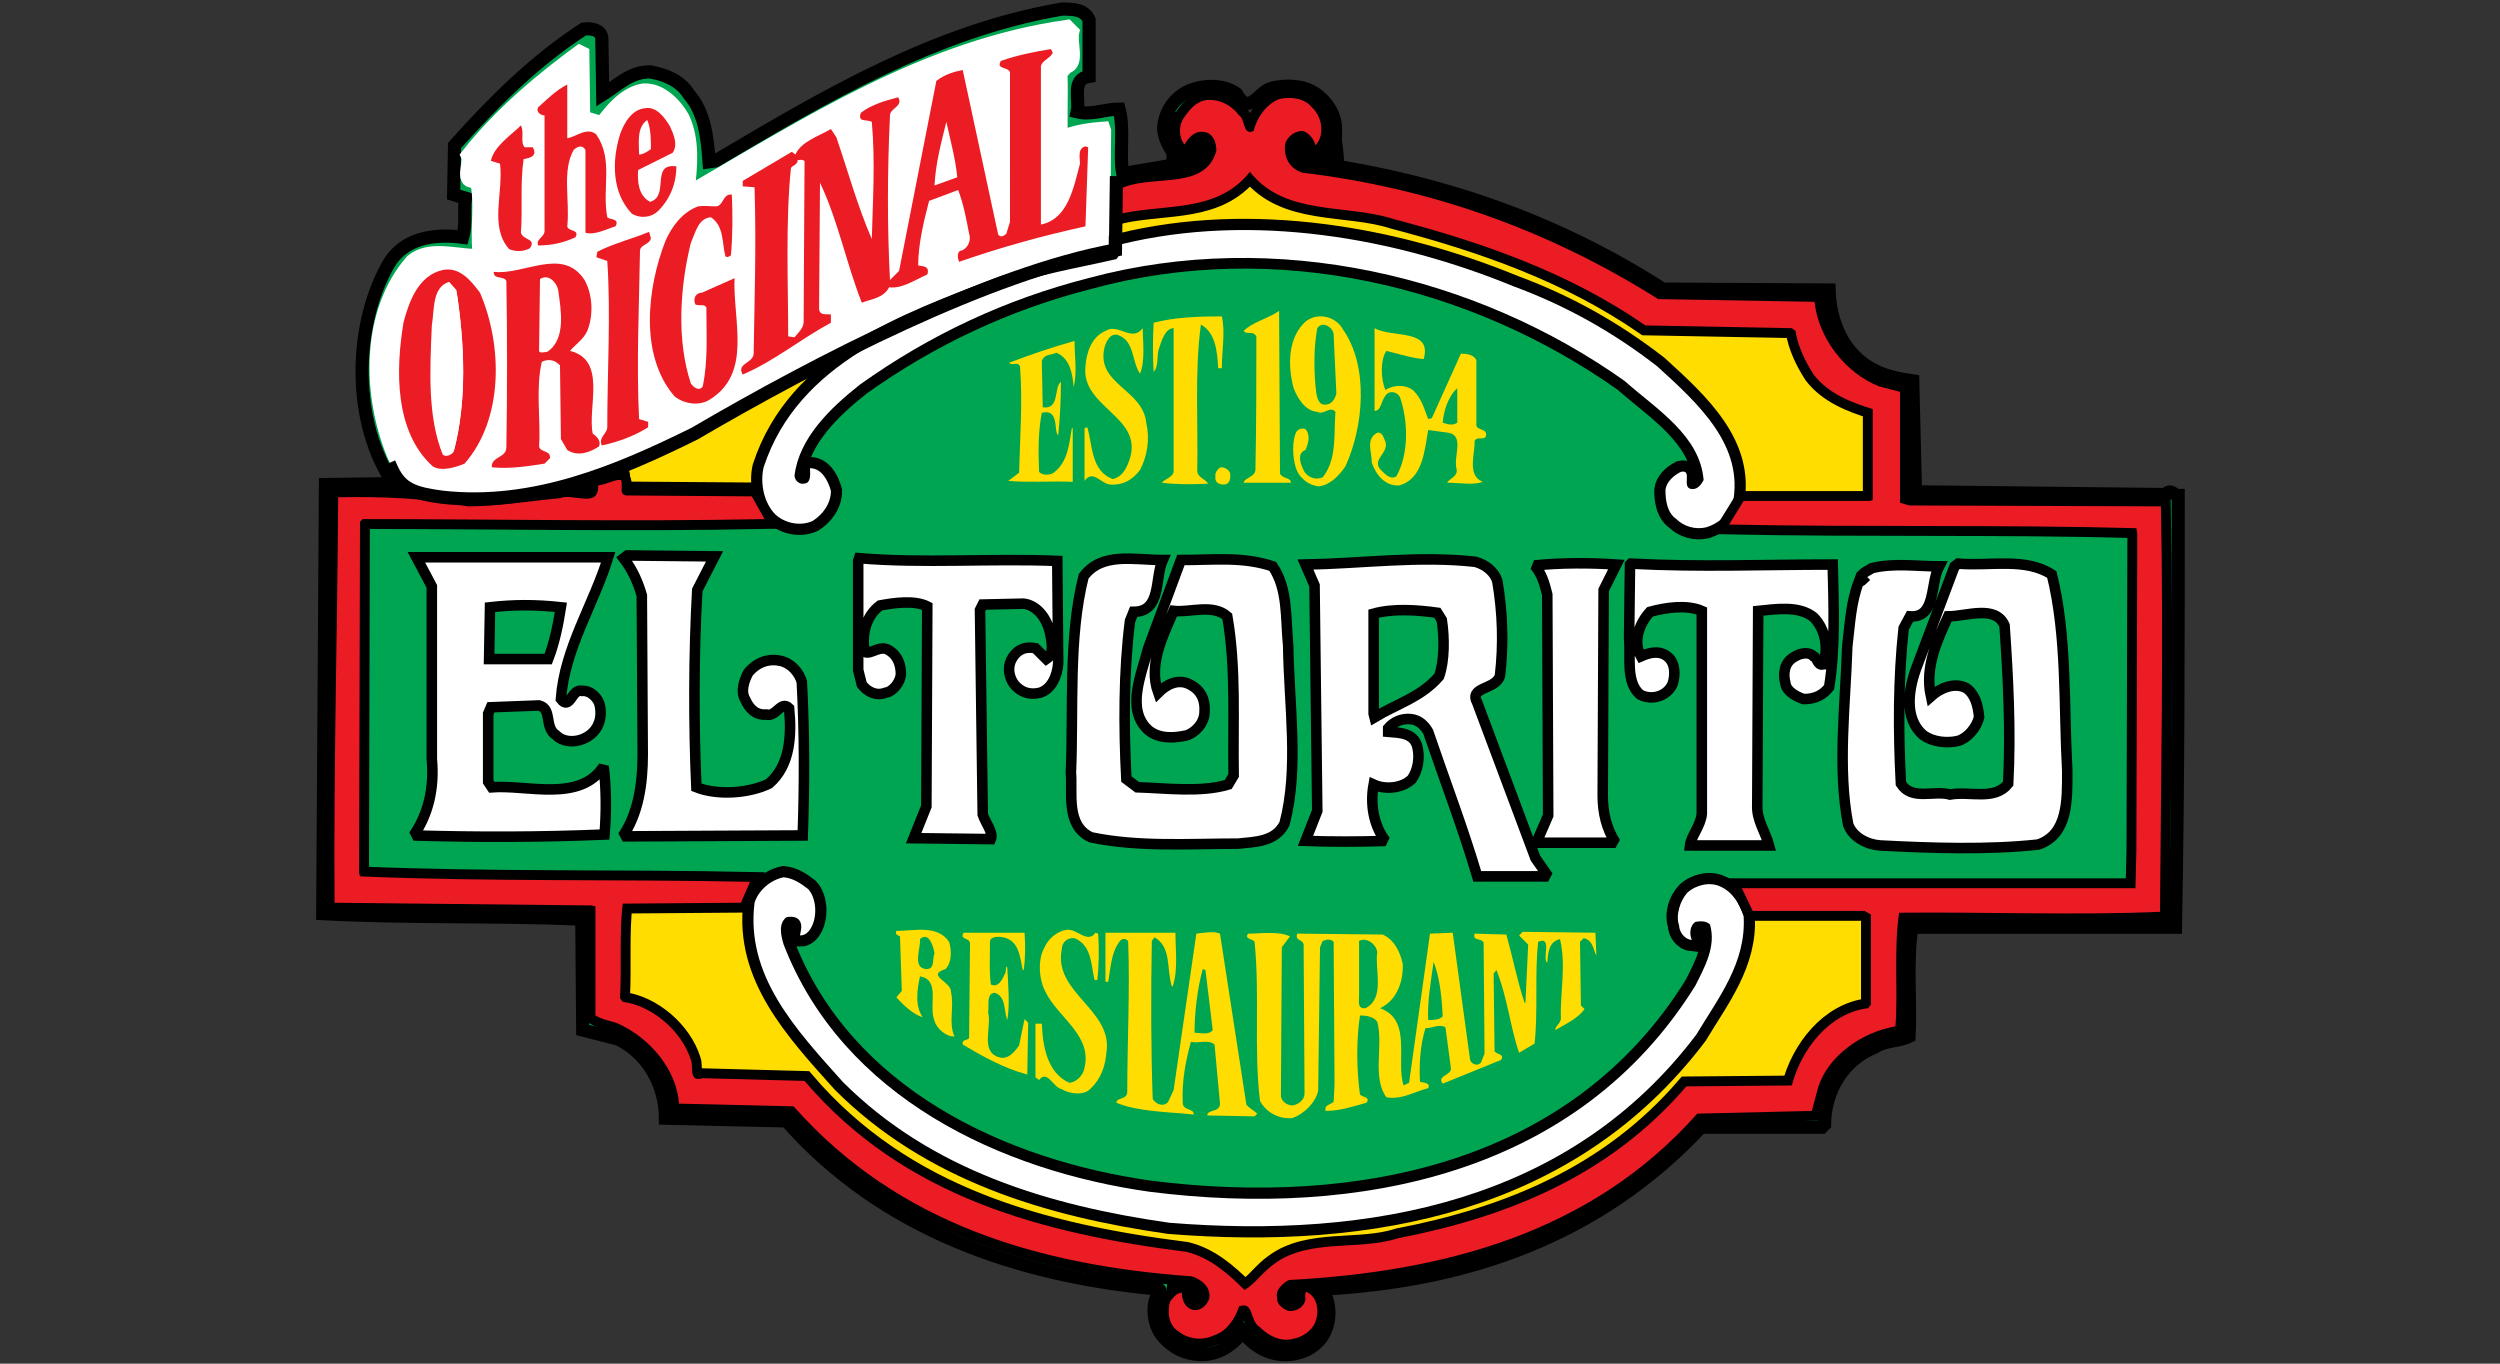
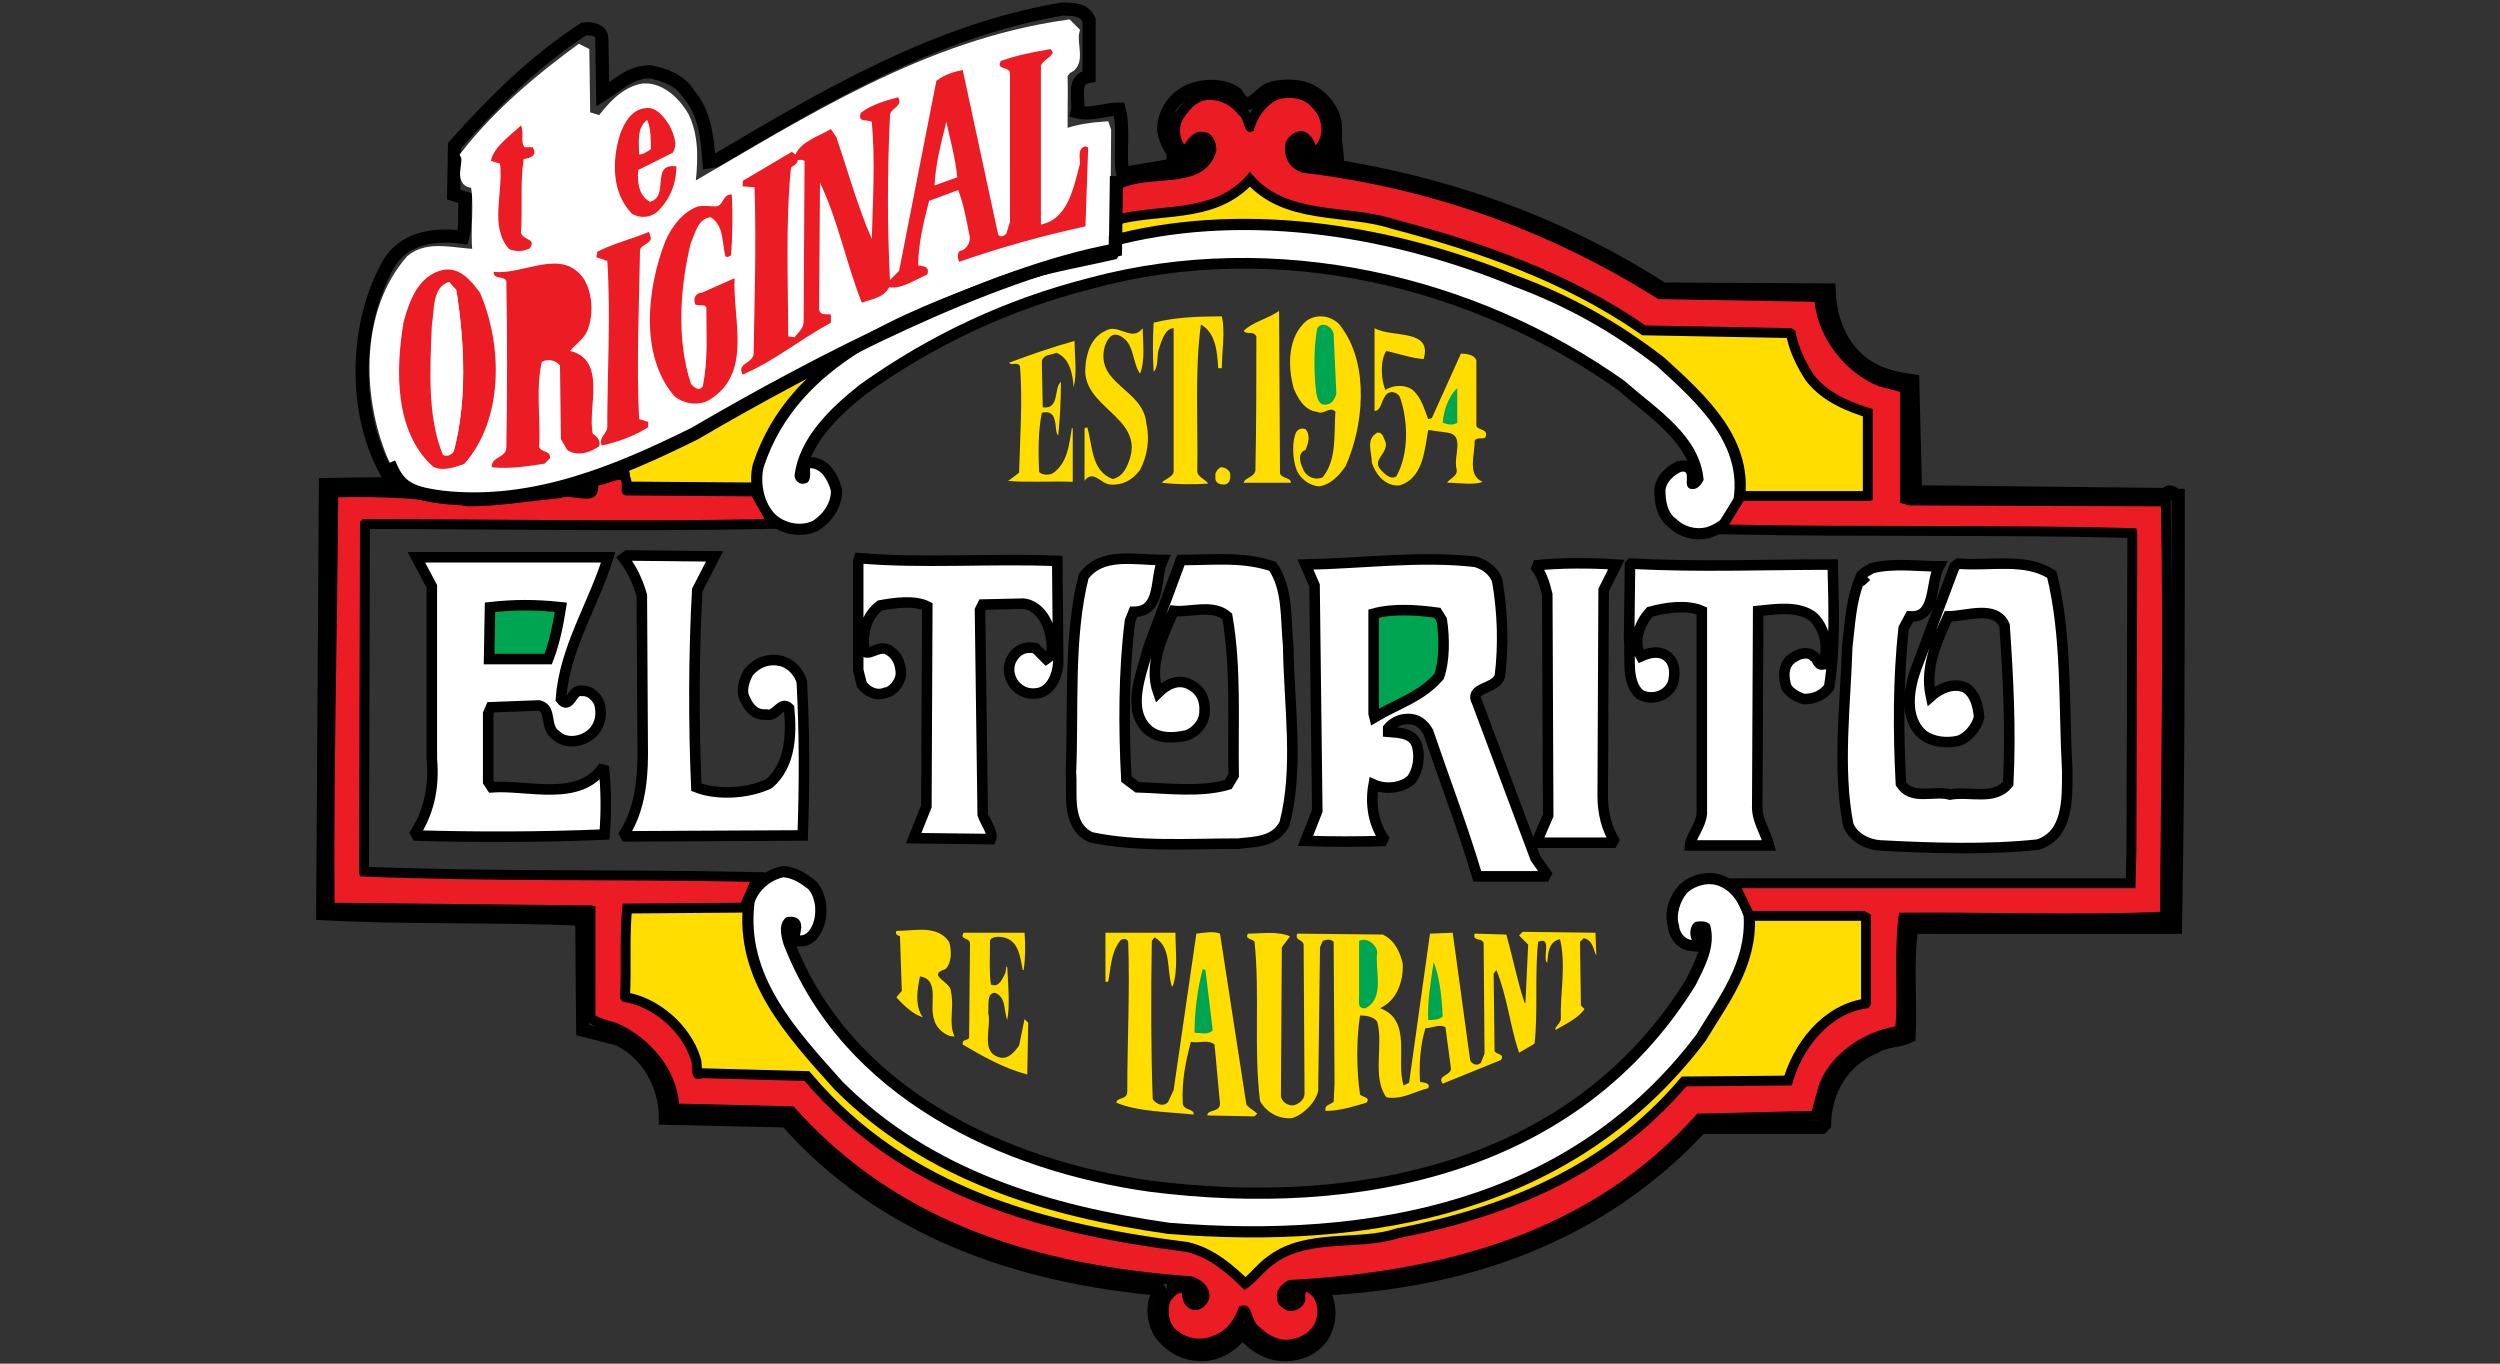
<svg xmlns="http://www.w3.org/2000/svg" version="1.1" id="Layer_1" x="0px" y="0px" viewBox="0 0 275 150" style="enable-background:new 0 0 275 150;" xml:space="preserve">
  <rect x="0" y="0" width="275" height="150" fill="#333333" stroke="none" />
  <style type="text/css">
	.st0{fill:#00A551;}
	.st1{stroke:#000000;stroke-width:2.173;}
	.st2{fill:none;stroke:#000000;stroke-width:1.449;}
	.st3{fill:#FFDD00;}
	.st4{fill:#FFFFFF;stroke:#FFFFFF;stroke-width:1.449;stroke-linecap:square;stroke-miterlimit:2;}
	.st5{fill:#EC1C24;}
	.st6{fill:#FFFFFF;}
	.st7{fill:#FFFFFF;stroke:#000000;stroke-width:1.159;stroke-linecap:square;stroke-miterlimit:2;}
	.st8{fill:#00A551;stroke:#000000;stroke-width:1.159;}
	.st9{fill:none;stroke:#000000;stroke-width:2.463;stroke-linecap:square;stroke-miterlimit:2;}
	.st10{fill:none;stroke:#EC1C24;stroke-width:1.449;}
	.st11{fill:none;stroke:#000000;stroke-width:2.173;}
	.st12{fill:none;stroke:#000000;stroke-width:1.449;stroke-linecap:square;stroke-miterlimit:2;}
</style>
  <g>
-     <path class="st0" d="M119.8,2.2v6.2c-2,0.3-1,2.6-1.3,3.9c1.6,0.4,3-0.3,4.6-0.3c0.6,2.2,0,5.1,0.4,7.1c2.2-0.4,8.5-1.1,10.6-1.5   c-0.8,0,0.1-3.4-0.5-3.8c-3.1-0.9-5.6,1.4-5.7,0.6c0-1.9,1.2-3.6,2.8-4.3c1.7-0.7,3,0.4,4.5,1.4c1.4,2.6,2.8,3.8,4.6-1.7   c1.6-0.4,3.5-0.3,4.8,0.6c1.4,1,2.3,2.5,2.2,4.1c-0.3,2.3-1,1-4.4-1.3c-0.3,0.4-4,2.9-1.8,4.4c14.6,1.8,30.7,6.9,42.1,14.3   l18.3,0.1c0.1,3.6,1.6,7.1,4.9,8.8c1.3,0.7,2.9,1,4.3,1.2l0.3,12.2l27.5,0.3c0.6-0.7,0.9,0.1,1.4,0.1c0,16.4,0,31.2-0.3,47.5h-29   c-0.6,3.9-0.1,8-0.3,12c-1.2,0.6-2.6,0.4-3.8,1.2c-3.5,1.4-5.5,4.9-5.5,8.5l-0.3,0.3h-13.3c-11.2,12-25.8,17-41.7,17.8   c0.9,1.2,1,3.2,0.4,4.5c-0.4,1.2-1.7,2.2-2.9,2.5c-2.5,0.7-4.8-0.4-6.2-2.3c-1.2,1.6-2.9,2.6-4.8,2.5c-1.6-0.1-2.8-0.7-3.9-1.9   c-0.9-1-1.3-2.6-0.9-4.1c0.1-0.4,0.7-0.9,0.4-1.2c-15.6-1.4-30.4-6.5-41-18.5L73.2,123c0-3.6-1.9-7.1-5.2-8.7l-3.9-1L64,101.1   c-9.4-0.4-19.1-0.1-28.5-0.6l0.3-47.2l7.5-0.1c-4.5-6.5-4.5-17-0.7-23.9c1.7-3.2,5.2-3.6,8.3-3.2c0.4-1.4,0.1-2.9,0.3-4.3l-1.3-0.4   l0.1-5.4c4.3-4.8,8.8-9.3,14.2-12.8c0.7-0.1,1.9,0,2,1l0.1,6.2c1.6-1,3-2.5,5.2-2.5c1.6,0.3,3.3,0.9,4.3,2.5c1.7,2,2,4.6,2.2,7.4   l0.7-0.1c12-7.1,24.1-14.3,38.1-16.7C118,1,119.3,1,119.8,2.2z" />
    <polygon points="127.7,145.6 128.4,141.2 130.4,139.3 143.5,140.5 145.3,143.2 144.4,146.3 141.7,148 137,145.1  " />
    <path class="st1" d="M129.4,18.8v-5.4l16.8,0.2c0,0,1.3,6.2,0,6.7C144.9,20.8,129.4,18.8,129.4,18.8z" />
    <path class="st2" d="M119.8,2.2v6.2c-2,0.3-1,2.6-1.3,3.9c1.6,0.4,3-0.3,4.6-0.3c0.6,2.2,0,5.1,0.4,7.1c2.2-0.4,4.5-0.7,6.7-1.2   c-1.2-0.9-2-2.2-2.2-3.6c0-1.9,1.2-3.6,2.8-4.3c1.7-0.7,3.8-0.7,5.2,0.3c1.4,2.6,2.5-0.3,3.9-0.6c1.6-0.4,3.5-0.3,4.8,0.6   c1.4,1,2.3,2.5,2.2,4.1c0.1,1.4-0.7,2.6-1.7,3.6c13.6,2,26.2,6.4,37.7,13.8l18.3,0.1c0.1,3.6,1.6,7.1,4.9,8.8   c1.3,0.7,2.9,1,4.3,1.2l0.3,12.2l27.5,0.3c0.6-0.7,0.9,0.1,1.4,0.1c0,16.4,0,31.2-0.3,47.5h-29c-0.6,3.9-0.1,8-0.3,12   c-1.2,0.6-2.6,0.4-3.8,1.2c-3.5,1.4-5.5,4.9-5.5,8.5l-0.3,0.3h-13.3c-11.2,12-25.8,17-41.7,17.8c0.9,1.2,1,3.2,0.4,4.5   c-0.4,1.2-1.7,2.2-2.9,2.5c-2.5,0.7-4.8-0.4-6.2-2.3c-1.2,1.6-2.9,2.6-4.8,2.5c-1.6-0.1-2.8-0.7-3.9-1.9c-0.9-1-1.3-2.6-0.9-4.1   c0.1-0.4,0.7-0.9,0.4-1.2c-15.6-1.4-30.4-6.5-41-18.5L73.2,123c0-3.6-1.9-7.1-5.2-8.7l-3.9-1L64,101.1c-9.4-0.4-19.1-0.1-28.5-0.6   l0.3-47.2l7.5-0.1c-4.5-6.5-4.5-17-0.7-23.9c1.7-3.2,5.2-3.6,8.3-3.2c0.4-1.4,0.1-2.9,0.3-4.3l-1.3-0.4l0.1-5.4   c4.3-4.8,8.8-9.3,14.2-12.8c0.7-0.1,1.9,0,2,1l0.1,6.2c1.6-1,3-2.5,5.2-2.5c1.6,0.3,3.3,0.9,4.3,2.5c1.7,2,2,4.6,2.2,7.4l0.7-0.1   c12-7.1,24.1-14.3,38.1-16.7C118,1,119.3,1,119.8,2.2z" />
    <path class="st3" d="M86.4,55l-4.7,1.1l-14.1-0.4V50l54.7-27.9L131,21c6.2-3.6,6.2-4,6.2-4s3.6,2.9,6.2,3.6   c2.5,0.7,5.4,1.1,5.4,1.1s10.1,1.8,16.7,4.7c6.5,2.9,16.3,8.3,16.3,8.3l15.9,0.4c0,0,1.8,4.3,3.6,5.8c1.8,1.4,6.2,3.3,6.2,3.3v12   l-18.1,0.7l-1.4-7.6c0,0-5.1-10.1-22.8-17c-17.7-6.9-29.3-5.4-29.3-5.4l-11.6,1.8l-15.2,4.7c0,0-8.7,1.8-15.2,8   C87.2,47.4,86.4,55,86.4,55z" />
    <path class="st4" d="M118,3.5c-0.3,1.3,0.7,3.5-0.7,3.9l-0.6,0.7c0.1,2.8-0.1,5.7,0.1,8.3c0.6-0.1,0.6-1,0.7-1.6   c1.2-0.4,2.5-0.6,3.9-0.7l0.1,0.3l-0.1,12.5c-16.8,2.9-31.2,12-45.6,20.6c-8.3,4.1-17.2,7.4-27.4,6.2c-2-0.3-4.2-1.6-5.1-3.6   c-2.8-6.7-2.9-15.8,2-21.4c1.9-1.6,4.8-0.6,7-0.6l0.4-0.4c-0.3-2.5,0.3-5.5-0.3-7.8c-1.9,0.4-0.6-1.9-1-2.8   c3.6-4.6,8.3-8.5,12.7-11.7l0.1,7.5l2,0.6c1-1.4,2.6-3.3,4.6-3.6c1.9-0.1,3.5,1.6,4.3,3c1.2,2.5,0.9,5.4,0.6,8l0.3,0.1   c13-7.5,25.9-15.9,41.4-18.1L118,3.5z" />
    <path class="st5" d="M115.8,5.8c-0.3,0.7-1.4,0.9-1.3,1.7v17.2c3-0.6,3.6-4.1,4.3-6.7c0-0.6-0.3-1.7,0.6-1.9l0.3,0.1l-0.3,8.7   c-4.6,1-9.3,2.3-13.9,3.9c-0.1-0.3-0.3-0.9,0.1-1.2c0.7-0.1,1.3-1,1-1.9c-0.3-1.6-0.6-3.2-1.2-4.8l-3.2,1.2   c-0.6,2.3-1.2,4.8-1.2,7.1c0.6,0.1,1.3,0.1,1,1c-1.4,0.6-2.8,1.6-4.2,1.4c-0.6,1.2-2,1.3-3,1.7c-1.7-4.3-2.6-9-4.6-13.2l-0.1,13.8   c0,0.9,0.9,0.6,1.3,0.7v0.9c-3.5,1.9-6.2,4.2-9.7,5.7c-0.7-1.2,1-1.2,1.2-2.2c0.1-6.4,0.3-12,0.1-18.4l-1.3-0.1v-0.6l5.4-3.2   l0.4,0.3c0.6-1.4,2.5-2,3.9-2.8l0.6,0.9c1.3,3.8,2.3,7.5,3.9,11.2c0.1-4.1,0.4-8.5,0-12.9c-0.6-0.3-1.6,0.1-1.2-1   c1.2-0.9,2.6-1.3,4.1-1.7c0.6,1-0.9,1.2-0.9,2c-0.3,6.2-0.3,12.5,0,18.1l1-1l4.1-20.9c0.9-0.7,1.9-1,2.9-1.2l3.9,18.1   c0.3,0.4,0.7,0.1,0.9-0.1l0.4-1.3L111.1,8c-0.1-0.7-1.6-0.3-1-1.3c1.7-0.6,3.6-1,5.5-1.3L115.8,5.8z" />
-     <path class="st5" d="M62.4,15.2c0.9-0.1,2.2-1.3,3.2-0.4c1.9,2.8,0.6,5.9,1.2,9.1c0.3,0.3,1.4,0.1,0.9,1c-1,0.3-2.3,1-3.3,0.7v-9.1   c-0.3-0.6-0.9-0.4-1.3,0c-1.3,2.3-0.4,5.5-0.7,8.4c0.1,0.6,1.4,0.3,0.9,1.2c-1.3,0.6-2.6,0.9-4.1,0.9c-0.3-0.7,0.7-0.9,0.7-1.6   V12.7c-0.3,0-1-0.3-0.7-0.9c1-0.9,2-1.9,3.2-2.5L62.4,15.2z" />
    <path class="st5" d="M73.7,13.9c0.4,0.9,0.9,2,0.3,2.9l-3.8,1.9c-0.1,1.2,0,2.8,1.3,3.5c2.2-0.6,0-4.3,2.9-3.9c0,1.9-0.7,3.6-2,4.9   c-0.7,0.7-1.9,0.9-2.9,0.3c-2.2-2.3-2.2-5.8-1.3-8.7c0.4-1.2,1.3-2.8,2.8-2.9C72.2,11.7,73.1,12.9,73.7,13.9z" />
    <path class="st6" d="M71.6,16.4c-0.4,0.3-0.9,0.6-1.3,0.6c0-1.2-0.3-3,0.9-3.8C71.6,14.2,71.6,15.3,71.6,16.4z" />
    <path class="st6" d="M105.3,19.5l-2.5,0.9c0.1-2.3,0.7-4.6,1.3-7C104.5,15.3,105.1,17.4,105.3,19.5z" />
    <path class="st5" d="M57.7,16.2h0.9c0.6,1-0.4,1.2-1,1.3c-0.4,2.6-0.1,5.5-0.3,8.1c0.3,0.9,1.7,0.6,1,1.7c-0.7,0.4-1.6,0.4-2.3,0.1   c-2.2-2.5-0.6-6.2-1-9.4l-1-0.3c0.3-1.6,2.3-2.9,3.3-3.9C57.7,14.5,57.2,15.6,57.7,16.2z" />
    <path class="st6" d="M88.5,17.7l-0.1,17.7c0,0.7-0.6,1.2-1,1.7l-0.7-0.1c0-5.9-0.3-12.5,0.3-18.5c0.1-0.3,0.9-0.4,0.7-1   C87.7,17.8,88,17.4,88.5,17.7z" />
    <path class="st5" d="M80.5,21.4c0.1,2,0.1,4.5-0.1,6.7c-0.1,0-0.3,0.3-0.6,0.1c-0.4-1.4-0.1-3.3-1.6-4.3c-1.4,0.1-1.7,1.7-2.2,2.8   c-1.2,4.8-1.6,10.7,0,15.5c0.3,0.4,0.9,0.9,1.3,0.3c0.6-2.8,0.4-5.8,0.4-8.7c-0.3-0.4-0.6-0.1-1.2-0.3c-0.3-0.6,0-1.3,0.7-1.3   l3.6-1.6C80.6,35.3,82.8,41.1,78,44c-1.2,0.7-2.8,0.4-3.8-0.4c-3.9-4.5-3-12-1-17.1c0.7-1.6,1.9-3.2,3.6-3.8c0.7-0.1,1.2,0,2,0   C79.6,22.6,79.5,21.3,80.5,21.4z" />
    <path class="st5" d="M71.6,26.2c-0.1,0.7-1.2,0.7-1.2,1.4c-0.1,6.1-0.4,12.5-0.1,18.5l1,0.3v0.6c-1.6,1-3.3,1.6-5.1,2   c-0.4-0.9,0.6-1.3,0.6-2c0-5.9,0.4-12.6,0-18.3l-1.2-0.4l0.1-0.6c1.7-0.9,3.8-1.4,5.7-2.2L71.6,26.2z" />
    <path class="st5" d="M64.3,30.8c0.9,1.6,1,3.9,0.3,5.6c-0.4,0.9-1.2,1.4-1.9,2.2c4.1,1,1.9,6.2,2.5,9.1c0.6,0.4,0.9,0.9,0.7,1.4   c-0.9,0.6-2.3,1.2-3.5,0.4l-0.7-1.2l-0.1-8.1c-0.6-0.7-1.4-0.7-2-0.4c-0.7,3-0.1,6.4-0.3,9.3c0.1,0.7,1.3,0.4,1.2,1.3L59.9,51   c-1.9,0.3-3.9,0.6-5.8,0.4c-0.1-1.2,1.6-1,1.6-2.2c0.1-6.2,0.1-12.3,0-18.3c-0.3-0.6-1.4-0.1-1.4-1C57.6,30.3,61.9,27.1,64.3,30.8z   " />
    <path class="st5" d="M52.8,32.2c2.5,5.8,2.6,13.9-1.7,18.8c-1,0.4-2.5,0.9-3.5,0.3c-4.2-3.8-4.1-10.6-3.2-15.9   c0.6-2.2,1.6-5.1,4.3-5.7C50.6,29.3,51.9,31,52.8,32.2z" />
-     <path class="st6" d="M61.4,31.9c0.3,2.2,0.9,5.4-1.2,6.8c-0.3,0-1,0.3-0.9-0.3l0.1-7.7C60.3,30.1,61.2,31,61.4,31.9z" />
    <path class="st6" d="M50.2,31.9c0.9,5.8,1.2,12.2-0.3,17.8c-0.3,0.4-0.9,0.6-1.2,0.3c-1.7-4.2-1.4-9.4-1.2-14.2   c0.3-1.7,0-4.2,1.9-4.8L50.2,31.9z" />
    <path class="st3" d="M140.8,52.1c0.3,0.6,1.2,0.4,1.2,1h-5.2c0.1-0.6,1.4-0.6,1.3-1.6c0.1-4.8,0.1-9.7,0.1-14.5   c-0.4-0.7-1-0.1-1.4-0.6c1-1,2.6-1.3,3.9-2.2L140.8,52.1z" />
    <path class="st3" d="M134.4,34.8c0.4,1.7,0,3.8,0,5.7H134c-0.1-1.9-0.3-3.9-1.9-4.8c-0.7,5.1-0.3,11-0.4,16.1   c0,0.7,0.9,0.9,1.2,1.4c-1.7,0.1-3.5,0.1-5.1-0.1c0.3-0.4,1.2-0.6,1.3-1.2V36.1c-0.9,0-1.3,1.3-1.6,2.2c-0.3,0.7,0,2-0.6,2.6   c-0.1-1.6-0.1-3.6,0-5.4C129.2,34.9,131.8,34.8,134.4,34.8z" />
    <path class="st3" d="M147.7,36.2c2.9,4.1,2.3,10.7,0.3,15.1c-0.7,1-1.6,2-2.9,2.2c-1.2-0.1-2.3-1-2.6-2.2c-0.3-1-0.4-2.8,0.1-3.8   c0.3-0.4,0.7-0.4,1-0.3c0.6,0.7,0.3,1.6,0,2.3c-0.9,0.3-0.6,1.4-0.3,2c0.3,0.9,1.3,1.4,2.2,1c1.6-2,1.2-4.8,1.4-7.2   c-0.6-0.7-1.3,0.4-2,0c-1.4-0.1-2.2-1.6-2.6-2.6c-0.7-2.6-0.6-5.7,1.4-7.4C145.1,34.3,147,34.9,147.7,36.2z" />
    <path class="st0" d="M146.7,36.8l0.3,6.5c-0.1,0.4-0.4,1.2-1.2,1.2c-0.7,0.1-0.9-0.7-1-1.2c-0.3-2.3-0.3-5.1,0.1-7.2   C145.5,35.2,146.7,36.1,146.7,36.8z" />
    <path class="st3" d="M125.4,41.1c-0.9-1.3-0.6-3.5-2.3-4.2c-0.9-0.4-1.4,0.6-1.6,1.3c-1,4.1,4.3,4.6,4.6,8.4   c0.4,1.7,0.1,3.6-0.7,5.1c-0.9,1.2-2,1.7-3.3,1.6c-1-0.1-1.9-1.7-2.8-0.4v-5.8l0.3-0.1c0.6,2,0.4,4.8,2.8,5.7   c1.2-0.3,1.6-1.4,1.9-2.3c1.4-4.6-5.4-5.6-4.9-10.1c0.1-1.4,0.6-3.2,2.2-3.9c1.4-0.9,2.9,1.3,4.1-0.3   C125.7,37.5,126,39.7,125.4,41.1z" />
    <path class="st3" d="M156.6,39.5c-1.3-0.1-2.8-0.6-4.1-0.9c-0.7,1-0.6,3.2-0.1,4.3c0.9-0.6,2.2-0.6,3,0c1,0.9,1.3,2.2,1.7,3.2   l0.4-0.1l3.2-7.1c0.6,0,1.4,0.1,1.7,0.7v7.2c0.1,0.6,1.4,0.3,1,1.3c-0.4,0.3-0.9-0.1-1.2,0.4c0.1,1.3-0.9,3.8,0.9,4.5   c-1,0.4-2.6,0.1-3.9,0.1c0.1-0.4,1.3-0.7,1-1.6c-0.3-1.4,0.9-3.6-0.9-3.9l-2.2-0.3c-0.4,2.3-0.6,5.4-3.2,6.1   c-1.6,0.1-2.6-1.3-3-2.5c0-1.2-0.7-2.6,0.6-3.3c0.6-0.1,0.7,0.6,0.9,1c0.4,1.3-1.7,2-0.4,3.2c0.4,0.4,1,1,1.6,0.6   c1.4-2.5,1.3-6.1,0.4-8.7c-0.3-0.6-1-0.7-1.4-0.4c-0.7,0.6-0.6,1.9-1.4,1.9v-9.1C153.1,37.2,157.6,36.1,156.6,39.5z" />
    <path class="st3" d="M118.2,37.5c0,1.7,0.3,3.5-0.1,5.1c-0.1-1.4-0.4-3.2-1.9-3.8c-0.6,0.3-1.3,0.1-1.6,0.9l0.1,5.1   c1.9,0.3,1.2-2.2,2-2.8c0,2-0.1,4.1-0.3,5.9c-0.4-0.4-0.1-1.4-0.6-2.2c-0.3-0.4-0.7-0.4-1.2-0.3c-0.4,2-0.4,4.3-0.3,6.5   c0.3,0.4,1.2,0.4,1.6,0.1c1.6-1.2,1.7-3.2,2-4.9h0.1v5.9c-2.5-0.1-4.8,0.1-7.1-0.1l1.2-0.9c0.1-3.9,0.4-7.8,0.1-11.7   c-0.3-0.6-0.9,0-1.2-0.4C113.4,39,115.7,38.2,118.2,37.5z" />
    <path class="st0" d="M160.3,46.5c-0.6,0.4-1.2,0.1-1.6,0c0.1-1.3,0.6-2.9,1.6-3.8V46.5z" />
    <path class="st3" d="M135.3,52c0.1,0.6,0,1.3-0.7,1.3c-0.6,0-1-0.3-0.9-0.9c-0.1-0.4,0.3-0.9,0.6-1C134.7,51.4,135.1,51.6,135.3,52   z" />
    <path class="st7" d="M66.9,61.3c-1.6,5.2-4.8,10-5.2,15.6c1,1.3,1.2-1.2,2.3-0.9c1-0.1,1.9,0.9,2,1.7c0.3,1.6-0.4,3-1.9,3.6   c-1,0.4-2.2,0.3-2.9-0.4c-1.4-0.9-0.4-2.9-1.9-3.3L54,77.8l-0.3,0.7V86l0.4,0.6c3.9-0.3,9.7,1.7,12.3-2.3c0.3,2.5,0.3,5.1,0.1,7.5   c-7.2,0.3-14.1,0.3-21,0.1c1.6-2.3,2.3-5.2,2-8.4V64.5l-1.7-3.2H66.9z" />
    <path class="st7" d="M76.7,64.9c-0.4,7.1-0.4,14.9-0.1,21.7c2.3,0.9,5.7,0.7,8-0.4c2.3-2,2.5-5.2,2.2-8.3c-0.9-0.9-1.4,1-2.5,0.7   c-1.2,0.1-1.9-0.7-2.3-1.6c-0.6-1-0.1-2.2,0.3-3c1-1.2,2.3-1.6,3.6-1.3c1.2,0.3,2,1.3,2.3,2.3c0.3,5.8,0.3,11,0.1,16.9l-19.8,0.1   c1.7-2.5,2.2-5.7,2.2-9l-0.1-17.5c-0.4-1.4-1-2.8-2-4.1l0.4-0.3l9.6,0.1L76.7,64.9z" />
    <path class="st7" d="M116.3,61.7l0.1,11.3c-0.1,1.3-0.7,2.8-2,3.2c-1.2,0.3-2.2-0.1-2.9-1c-0.6-0.9-0.7-2-0.1-2.9   c0.6-0.9,1.4-1.2,2.5-1l1.2,1.2c0.9-0.6,0.6-1.9,0.4-2.9c-0.3-1.4-1.3-3-2.9-3.2l-4.5,0.1l-0.3,0.6l0.3,22.5c0.3,0.9,1.2,2,0.9,2.7   l-8.5-0.1l1.4-3.5l0.1-22c-1.4-0.7-3.6-0.4-5.2-0.1c-1.6,1.2-2,3.2-1.7,5.1c0.7,0.4,1.7-0.9,2.8-0.1c0.9,0.6,1.2,1.6,1.2,2.6   c-0.1,0.9-0.9,1.9-1.7,2c-1,0.4-2-0.1-2.6-0.9l-0.4-1.6V61.7l0.1-0.3C101.6,62,109,61.4,116.3,61.7z" />
    <path class="st7" d="M127.9,61.6c-0.9,2-0.1,5.7-3.2,5.7l-0.4,1c-0.7,5.5-0.7,11.7-0.4,17.4l1.2,0.9c3.2,0.1,7,0.6,10-0.3l0.6-1   c-0.1-5.9,0.3-11.7-0.7-17.5c-1.6-1.4-4.1-0.4-5.9-0.6c-1.2,2.8-2.8,5.9-1.7,9c0.9-0.9,2.2-1.6,3.5-0.9c1.2,0.6,1.7,1.7,1.6,3   c0,1.2-1,2.3-2,2.6c-1.4,0.3-3,0.4-4.2-0.6c-2.5-2.3-0.7-6.2,0-9l3.6-9.7c3.8,0,6.8-0.4,10.1,0.7c1.7,2.5,1.4,5.7,1.7,8.7   c0.1,6.7,1.2,13.5-0.4,19.6c-1,2-3.2,2-5.1,2.2c-5.4,0-11,0.4-16.2-0.7c-2.8-1.3-2-4.9-2.2-7.1c0.3-7-0.3-14.9,1.4-21.6   C121.2,60.7,124.7,61.6,127.9,61.6z" />
    <path class="st7" d="M164.7,63.9c0.6,3.5,0.7,7,0.3,10.4c-0.4,1.6-3.5,1.2-2.5,3l6.4,17.1l1.4,2h-7.8c-1.6-5.4-3.6-10.6-5.4-15.9   c-0.4-0.7-1-1.3-1.9-1.4c-1-0.1-1.9,0.3-2.5,1v0.4c1.2,0.1,2.8,0.1,3.2,1.6c0.3,1.2,0.1,2.6-0.6,3.6c-1,1-2.9,1.2-4.2,0.6   c-0.4,2.2,0,4.5,1.3,6.2c-2.8,0.1-6.1,0.1-8.8,0l1.3-3.3l-0.3-24.8l-1-2.3c6.1-0.1,12.5-1,18.7-0.3   C163.4,62.1,164.4,62.9,164.7,63.9z" />
    <path class="st7" d="M176.4,64.9l-0.1,22.6c0,1.9,0.4,3.6,1.4,5.2H169l1.3-3l-0.1-24.3c-0.3-1.2-0.6-2.3-1.4-3.2   c2.8-0.3,6.2-0.3,9-0.1L176.4,64.9z" />
    <path class="st7" d="M201.6,62.1c0.1,4.3,0.3,9.3-0.4,13.5c-0.7,0.9-1.6,1.3-2.8,1.3c-0.9-0.3-1.9-0.9-2-1.7   c-0.3-1.2-0.1-2.3,0.9-2.9c0.6-0.4,1.6-0.7,2.2-0.1c0.4,0.1,0.4,1,1,0.9c0.7-1.7,0.3-3.9-1-5.2c-1.6-1.3-4.1-0.9-6.1-0.7l-0.1,21.3   c-0.1,1.7,0.9,3,1.3,4.5h-8.7c0.1-1,1.2-2.2,1.3-3.5V67.2c-1.6-0.7-3.9-0.4-5.7,0.1c-1.2,1.3-1.9,3.3-1,4.9c0.9-0.4,2-0.7,2.9,0   c0.9,0.7,0.9,2,0.6,3c-0.6,1.4-2.3,1.9-3.6,1.2c-1.6-1.4-1-4.1-1.2-6.2l0.1-8.1l0.1-0.1C187.1,62.4,193.9,62.1,201.6,62.1z" />
    <path class="st7" d="M213.3,62.3c-1,1.9-0.3,5.7-3.2,5.5l-0.7,1.3c-0.6,5.5-0.6,11.4-0.3,17.1c1.2,1.9,3.6,0.7,5.4,1.2   c2.2-0.4,4.9,0.7,6.4-1.2c0.3-5.8,0-11.7-0.4-17.4c-1-2.3-4.2-1-6.2-1c-1.2,2.6-2.6,5.6-1.9,8.8c1-0.9,2.6-1.6,3.9-0.9   c1,0.7,1.3,2,1.4,3.2c-0.3,1.2-1.3,2.3-2.3,2.6c-1.3,0.3-2.8,0.1-3.8-0.6c-2.3-1.9-1.6-5.4-0.7-7.7l4.1-10.9l0.4-0.3   c3.5,0.3,7.4-0.7,10.3,1.2c1.7,6.8,1.3,14.5,1.7,21.6c0,3.2,0.1,7-3.2,8.1c-5.5,0.6-11.7,0.4-17.4,0.1c-1.4-0.1-3-0.9-3.5-2.3   c-1.2-6.2-0.3-13.2-0.1-19.6c0.3-2.5,0.4-4.9,1.3-7.2c0.1,0.1,0.3,0,0.4-0.1c-0.6-0.6,0.6-1,1-1.3   C208.3,61.9,210.9,62.3,213.3,62.3z" />
    <path class="st8" d="M61.7,66.8c-0.3,1.9-0.7,3.9-1.4,5.7h-6.5l0.1-5.7C56.6,66.5,58.9,66.5,61.7,66.8z" />
    <path class="st8" d="M158.6,68.2c0.3,2,0.3,4.5-0.3,6.2c-2,2.3-4.6,3-7.1,4.5l-0.1-0.4v-11c2.2-0.6,4.8-0.4,7-0.1L158.6,68.2z" />
    <path class="st3" d="M104.4,103.6c0.3,1,0.3,2.3-0.4,3c-2.2,0.7,0.7,1.4,0.6,2.5c0.4,1.6-0.3,3.5,0.4,4.9c-0.9,0.1-2-0.9-2.2-1.7   c-0.7-1.7,0.7-4.5-1.6-4.9c-0.3,1.4-0.6,3.2,0.3,4.5c-1-0.3-2-1.2-2.9-2.2l0.6-0.7L99,103c-0.1-0.1-0.6-0.1-0.4-0.6   C100.6,102.4,103.1,101.7,104.4,103.6z" />
-     <path class="st3" d="M120.5,102.6l0.3,0.1c0.1,1.6,0.1,3.5-0.1,5.1h-0.3c-0.4-1.7-0.3-3.8-2.2-4.6c-0.7-0.1-1.4,0.4-1.4,1.2   c-1,4.8,5.7,6.7,4.9,11.4c-0.1,1.4-0.6,2.9-1.7,3.9c-0.7,0.9-2.5,0.6-3.2,0.1c-0.9-0.1-1.6-2.2-2.5-1l-0.4-0.3v-5.9h0.7   c0.1,2.5,0.6,5.4,3,6.5c0.7,0,1.4-0.7,1.6-1.3c1.2-3.8-2.8-5.8-4.2-8.7c-0.7-1.3-0.9-3.5-0.1-4.9c0.4-0.9,1.3-1.7,2.3-1.9   C118.4,102,119.6,103.9,120.5,102.6z" />
    <path class="st3" d="M112.7,102.6c0.1,1.3,0.1,2.9-0.1,4.1h-0.1c-0.3-1.4-0.4-3.3-2.2-3.6c-0.4-0.1-1.3-0.1-1.4,0.4   c0,1.6-0.1,3.6,0.1,4.8c0.9,0.4,1.3-0.7,1.6-1.3l0.1-0.7l0.1,0.1c0.1,2,0.3,4.1,0,5.8c-0.4-1-0.1-2.6-1.4-3   c-0.9,0.1-0.6,1.3-0.7,2.2c0.4,1.6-0.9,4.3,1.2,4.9c1,0.3,1.7-0.6,2.2-1.3l0.6-2.9l0.4,0.4l-0.1,5.7c-2.6-0.7-4.9-2-7.1-3.3   c-0.1-0.6,0.4-0.4,0.7-0.7l0.1-10.4c0-0.7-1.2-0.4-0.7-1.2L112.7,102.6z" />
    <path class="st3" d="M129.3,102.6c0,2,0.3,4.1-0.3,5.9h-0.1c-0.6-1.9,0-4.3-1.9-5.4l-0.3,0.4c-0.1,5.8-0.1,12,0.1,17.4   c0.4,0.6,1.2,0.9,1.7,0.3l0.6-1.3l2.5-17.2c0.9-0.1,1.9-0.3,2.6,0l2.9,18.8c0.3,0.4,0.9,0.7,1.2,1l-0.3,0.3l-5.2-0.1   c0-0.7,1.4-0.3,1.4-1.3l-0.6-6.5c-0.7-0.6-1.7-0.1-2.6-0.3c-0.6,2.2-1,4.3-0.9,6.7c0,0.9,1.3,0.6,1.2,1.3c-2.8-0.3-6.1-0.3-8.5-1.3   c0-0.6,1.2-0.3,1.2-1.2c0-5.5,0.3-11.2,0.1-16.5c-0.1-0.4-0.7-0.4-0.9-0.1c-1,1.3-1,2.9-1.3,4.5h-0.3v-5.4H129.3z" />
    <path class="st3" d="M141.9,103l-0.9,1.2l-0.1,16.4c0.1,0.6,0.7,1,1.3,1c0.6-0.1,1.3-0.6,1.3-1.3l-0.1-16.4c-0.1-0.6-1-0.4-0.7-1.2   l9.4,0.1c1.3,0.6,1.9,1.9,2.2,3.2c0.1,2-0.7,4.1-2.5,4.9c3.6,1.3,1.7,5.8,2.6,8.5l0.6-0.3l2.3-16.4l2.5-0.1l1.9,13.9   c0,0.4,0.7,0.9,1.2,0.4l0.4-1l-0.1-12.2c-0.3-0.6-1.2-0.1-1-1l3.5,0.1c0.7,2.5,1.2,5.1,2,7.5h0.1l0.3-6.4l-1-1l0.4-0.4l8,0.1   l0.1,2.5c-0.3-0.4-0.3-1.7-1.4-1.9l-0.4,0.4l0.1,7l0.4,0.4c-0.7,1-2,1.6-3.2,2.3c-0.1-0.4,0.6-0.7,0.6-1.3   c-0.1-2.8,0.6-5.8-0.1-8.7c-1.3,0.3-1.3,1.6-1.4,2.6c-0.6-0.4,0.6-3-1-2.3c-0.4,3.5,0,7.7-0.4,11.2l-1.7,1c-1-2.9-1.3-6.2-2.5-9.1   l-0.3,0.4l0.1,8.5c0.1,0.4,1.2,0.3,0.7,1l-6.4,2.6c-0.7-0.9,1-0.9,0.9-1.7L159,113c-0.7-0.4-1.4,0.1-2.2,0.1   c-0.6,1.9-0.7,4.1-0.6,5.9c0.4,0.1,1.2,0.1,0.9,0.7c-1.6,0.4-2.9,1.3-4.6,1c-1.6-2.2-0.3-5.7-1-8.3c-0.4-0.6-1.3-0.7-1.9-0.7   c-0.4,2.6-0.4,5.9,0,8.7c0.3,0.3,1.2,0.3,0.7,0.9c-1.4,0.4-2.9,0.9-4.5,0.9c-0.1-0.7,0.4-0.6,0.9-1l0.1-2l-0.1-15.6   c-0.3-0.3-0.7-0.3-1.2-0.1l-0.3,0.7L145,120c-0.3,1.3-1.6,2.6-2.9,3c-1.4,0.1-2.8-0.6-3.5-1.9c-0.7-5.7,0-11.6-0.6-17.5   c-0.1-0.3-1.2-0.3-0.7-0.9C138.7,102.7,140.6,102.4,141.9,103z" />
-     <path class="st0" d="M102.8,104.9c-0.3,0.6,0.1,1.7-0.9,1.7c-1.6-0.1-0.6-2.3-0.7-3.3C102.2,102.4,102.7,104.2,102.8,104.9z" />
    <path class="st0" d="M151.5,104.7c-0.3,2,0.9,5.1-1.3,6.2c-0.9,0.1-0.7-0.7-0.7-1.3v-6.1C150.2,103.1,151.3,103.7,151.5,104.7z" />
    <path class="st0" d="M158.7,111.8c-0.4,0.4-1,0.4-1.6,0.4c-0.1-2,0.3-4.3,0.6-6.4C158.4,107.6,158.6,109.8,158.7,111.8z" />
    <path class="st0" d="M133.4,113.3c-0.4,0.6-1.4,0.3-2,0.3c0-2.2,0.3-4.8,0.9-7l0.3,0.1L133.4,113.3z" />
    <path class="st6" d="M50.2,31.9c0.9,5.8,1.2,12.2-0.3,17.8" />
    <path class="st3" d="M83.9,98.5h-17v12c0,0,2.5,0.7,5.4,3.6c2.9,2.9,3.3,5.8,3.3,5.8l12.3,1.1c0,0,5.1,7.6,17,12.3   c12,4.7,23.5,5.8,23.5,5.8s1.8-0.7,4,0.7c2.2,1.4,4.3,3.3,4.3,3.3s0,0,2.9-2.2c2.9-2.2,6.2-1.8,6.2-1.8s9.4,0.7,21.4-4.7   c12-5.4,19.2-13,19.2-13L198,121c0,0-0.7-2.2,3.3-6.2c4-4,5.4-2.9,5.4-2.9l1.1-12.3l-19.2-0.4c0,0,2.5,3.6-3,12.8   c-5.4,8.9-16.5,20.4-46.3,21.2C84.6,134.8,83.9,98.5,83.9,98.5z" />
    <path class="st2" d="M61.8,54c1.4-0.6,4.3,1.2,4.2-1.4c0.9-0.1,1.9-0.7,2.5-0.6c0.3,0.6-0.3,1.6,0.6,1.7l13.8,0.1" />
    <path class="st9" d="M182.3,40.3c4.5,4.1,9.6,8.7,8.3,15.1c-0.4,1.2-1.6,2.2-2.9,2.6c-1.2,0.3-2.5-0.1-3.3-0.9   c-1-0.7-1.2-2-1.2-3.2c0.1-0.9,0.9-1.6,1.7-2c1.4-0.3-0.1,1.9,1.3,1.9c0.6,0,1-0.6,1.2-1c-0.4-4.9-5.2-7.8-8.7-10.9   c-16.4-11.6-38.2-17-59-11.3c-9,2.3-17.4,6.2-25.1,11.7c-3.3,2.6-6.7,5.9-7.2,10c0,0.6,0.6,1,1,0.9c0.9,0,0.7-1.2,0.7-1.7   c1.3,0,2,1.4,2.3,2.5c0,1.4-0.9,2.6-2,3.3c-1.3,0.6-3,0.3-4.1-0.7c-1.3-1.3-1.7-3.5-1.3-5.2c3.8-11.6,15.9-15.8,25.8-19.6   c4.2-1.6,8.7-2.3,13-3.3c0.4-0.4,0.4-1,0.4-1.6c14.6-3.6,30.4-0.7,43.3,4.6C172.2,33.6,177.4,36.5,182.3,40.3z" />
    <path class="st9" d="M88.9,97.8c0.9,1,1,2.9,0.4,4.1c-0.3,0.6-0.7,1-1.3,1c0.1-0.6,0.3-1.2-0.1-1.7c-0.3-0.4-1-0.4-1.4-0.3   c-0.9,0.7-0.6,2-0.3,3c6.5,16.8,23.9,24.9,40.3,27.2c23,2.9,47.1-1.9,60-22.7c1-2,2.3-4.3,1.6-6.7c-0.4-0.4-1-0.4-1.6-0.3   c-0.6,0.4-0.7,1.3-0.4,2c-0.9-0.1-1.4-1-1.4-1.6c-0.4-1.3,0-2.6,0.9-3.6c1-0.9,2.5-1.2,3.6-0.7c1.4,0.6,2.2,2,2.6,3.3   c0.3,5.1-2.8,9-5.2,13c-13.9,18.4-35.8,22.5-58,20.7c-13.3-1.9-26.2-5.8-35.9-15.5c-5.2-5.8-10.7-11.7-9.7-19.7   c0.4-1.3,1.7-2.5,3.2-2.8C87.2,96.6,88,97.1,88.9,97.8z" />
    <path class="st6" d="M182.3,40.3c4.5,4.1,9.6,8.7,8.3,15.1c-0.4,1.2-1.6,2.2-2.9,2.6c-1.2,0.3-2.5-0.1-3.3-0.9   c-1-0.7-1.2-2-1.2-3.2c0.1-0.9,0.9-1.6,1.7-2c1.4-0.3-0.1,1.9,1.3,1.9c0.6,0,1-0.6,1.2-1c-0.4-4.9-5.2-7.8-8.7-10.9   c-16.2-11.5-38.3-16.9-59-11.3c-9,2.3-17.4,6.2-25.1,11.7c-3.3,2.6-6.7,5.9-7.2,10c0,0.6,0.6,1,1,0.9c0.9,0,0.7-1.2,0.7-1.7   c1.3,0,2,1.4,2.3,2.5c0,1.4-0.9,2.6-2,3.3c-1.3,0.6-3,0.3-4.1-0.7c-1.3-1.3-1.7-3.5-1.3-5.2c3.8-11.6,15.9-15.8,25.8-19.6   c4.2-1.6,8.7-2.3,13-3.3c0.4-0.4,0.4-1,0.4-1.6c14.6-3.6,30.4-0.7,43.3,4.6C172.2,33.6,177.4,36.5,182.3,40.3z" />
    <path class="st6" d="M88.9,97.8c0.9,1,1,2.9,0.4,4.1c-0.3,0.6-0.7,1-1.3,1c0.1-0.6,0.3-1.2-0.1-1.7c-0.3-0.4-1-0.4-1.4-0.3   c-0.9,0.7-0.6,2-0.3,3c6.5,16.8,23.9,24.9,40.3,27.2c23,2.9,47.1-1.9,60-22.7c1-2,2.3-4.3,1.6-6.7c-0.4-0.4-1-0.4-1.6-0.3   c-0.6,0.4-0.7,1.3-0.4,2c-0.9-0.1-1.4-1-1.4-1.6c-0.4-1.1,0.1-2.7,0.9-3.6c1-0.9,2.5-1.2,3.6-0.7c1.4,0.6,2.2,2,2.6,3.3   c0.3,5.1-2.8,9-5.2,13c-13.9,18.4-35.8,22.5-58,20.7c-13.3-1.9-26.2-5.8-35.9-15.5c-5.2-5.8-10.7-11.7-9.7-19.7   c0.4-1.3,1.7-2.5,3.2-2.8C87.2,96.6,88,97.1,88.9,97.8z" />
    <path class="st10" d="M124,20.4c3.5-1.2,8.7,0.3,9.9-3.9c0-0.9-0.3-1.7-1-2c-1.2-0.4-2,0.4-2.5,1.3c-0.6-0.7-0.7-2-0.1-2.9   c0.6-0.9,1.4-1.9,2.6-2c1.4,0,2.8,0.7,3.5,1.9c0.7,0.4,0.4,2.3,1.6,1.7c0.3-1.3,1.3-2.9,2.8-3.5c1.3-0.3,2.8-0.1,3.6,0.9   c1,0.9,1.4,2.6,0.7,3.8l-0.3,0.4c-0.1-0.6-0.7-1.4-1.4-1.6c-0.9,0-1.6,0.6-1.9,1.3c-0.3,1.4,0.4,2.9,1.9,3.3   c14.2,1.7,27.2,6.4,39.1,13.9l17.2,0.3c0.4,3.9,3.3,7.8,7.1,9.3l2.3,0.6v12.2l1,0.3l27.7,0.1c0.3,14.8,0,30-0.1,44.6   c-9.1,0.4-19.3,0-28.7,0.1c-0.6,4.2-0.1,8.3-0.4,12.5c-3.6,0.6-7.4,3.2-8.5,6.7l-0.7,2.6l-12.6,0.3c-11.7,13.2-28,17.4-44.9,18.3   c-0.7,0.3-1.6,1.2-1.3,2c-0.1,0.7,0.7,1.2,1.2,1.4c0.9,0.1,1.7-0.4,1.9-1.2c0-0.3-0.1-0.7,0.1-0.9c1.3,0.6,1.4,2.2,1,3.3   c-0.4,1-1.4,1.7-2.6,1.9c-1.3,0.3-2.6-0.4-3.5-1.3c-1.2-0.7-0.6-2.9-2.3-2.3c-0.4,1.3-1.4,2.8-2.8,3.2c-1.2,0.6-2.8,0.4-3.8-0.4   c-1.2-0.7-1.3-2.2-1-3.3c0.3-0.4,0.7-1,1.3-1c0,0.7,0.3,1.7,1.3,1.9c0.7,0.1,1.4-0.4,1.7-1.2c0.3-1.3-0.9-2.2-1.9-2.5   c-16.7-1.2-32.3-5.7-43.8-18.7l-12.6-0.3c-0.3-3.8-3.2-7.2-6.7-8.8c-0.7-0.3-1.7-0.4-2.5-0.9V99.7l-0.4-0.1l-28.3-0.3   c-0.1-15.2,0.3-29.1,0.4-44.6c4.8-0.1,9.7,0.1,14.3,1c3.3,0,6.8-0.6,10.1-0.9c1.4-0.6,4.3,1.2,4.2-1.4c0.9-0.1,1.9-0.7,2.5-0.6   c0.3,0.6-0.3,1.6,0.6,1.7l13.8,0.1" />
    <path class="st11" d="M136.3,12.7c0.7,0.4,0.4,2.3,1.6,1.7c0.3-1.3,1.3-2.9,2.8-3.5c1.3-0.3,2.8-0.1,3.6,0.9c1,0.9,1.4,2.6,0.7,3.8   l-0.3,0.4c-0.1-0.6-0.7-1.4-1.4-1.6c-0.9,0-1.6,0.6-1.9,1.3c-0.3,1.4,0.4,2.9,1.9,3.3c14.2,1.7,27.2,6.4,39.1,13.9l17.2,0.3   c0.4,3.9,3.3,7.8,7.1,9.3l2.3,0.6v12.2l1,0.3l27.7,0.1c0.3,14.8,0,30-0.1,44.6c-9.1,0.4-19.3,0-28.7,0.1c-0.6,4.2-0.1,8.3-0.4,12.5   c-3.6,0.6-7.4,3.2-8.5,6.7l-0.7,2.6l-12.6,0.3c-11.7,13.2-28,17.4-44.9,18.3c-0.7,0.3-1.6,1.2-1.3,2c-0.1,0.7,0.7,1.2,1.2,1.4   c0.9,0.1,1.7-0.4,1.9-1.2c0-0.3-0.1-0.7,0.1-0.9c1.3,0.6,1.4,2.2,1,3.3c-0.4,1-1.4,1.7-2.6,1.9c-1.3,0.3-2.6-0.4-3.5-1.3   c-1.2-0.7-0.6-2.9-2.3-2.3c-0.4,1.3-1.4,2.8-2.8,3.2c-1.2,0.6-2.8,0.4-3.8-0.4c-1.2-0.7-1.3-2.2-1-3.3c0.3-0.4,0.7-1,1.3-1   c0,0.7,0.3,1.7,1.3,1.9c0.7,0.1,1.4-0.4,1.7-1.2c0.3-1.3-0.9-2.2-1.9-2.5c-16.7-1.2-32.3-5.7-43.8-18.7l-12.6-0.3   c-0.3-3.8-3.2-7.2-6.7-8.8c-0.7-0.3-1.7-0.4-2.5-0.9V99.7l-0.4-0.1l-28.3-0.3c-0.1-15.2,0.3-29.1,0.4-44.6c4.8-0.1,9.7,0.1,14.3,1   c3.3,0,6.8-0.6,10.1-0.9c1.4-0.6,4.3,1.2,4.2-1.4c0.9-0.1,1.9-0.7,2.5-0.6c0.3,0.6-0.3,1.6,0.6,1.7l13.8,0.1l1.4,2.5   c-14.8,0.3-29.7,0-44.2,0l-0.3,0.3L39.5,96l0.1,0.4c14.1,0.6,28.7,0.3,42.9,0.6l-1,2.3l-13,0.1c-0.4,3.2-0.1,7.1-0.3,10.4l0.3,0.4   c3.2,0.4,6.5,3.2,7.5,6.4c0.3,0.7-0.3,2.5,1.3,2l11.2,0.3c10.9,12.8,26.2,16.8,42,18.8c2.5,0.6,4.5,2.3,6.4,4.2   c1.2-0.7,2-2,3.3-2.9c3.8-2.8,9.3-1.4,13.6-2.8c11.9-2.3,23.2-6.8,31.7-16.7l11.6-0.1c1-3.9,4.1-8,8.4-8.5l0.3-0.4v-9.9l-0.7-0.4   h-12.3l-1.2-2.5h43.3l0.1-4.1l0.1-34.9l-0.1-0.6c-14.5-0.4-30.1-0.1-44.8-0.4l1.6-2.6h13.9l0.3-0.1V45c-2.3-0.7-4.9-1.7-6.5-3.8   c-0.9-1.4-1.7-3-2-4.8l-0.4-0.3L181,35.8c-8.4-5.8-17.8-9.1-27.7-11.7c-5.2-1.7-12-0.3-15.8-5.2c-3.6,4.5-9.1,3.5-14.2,4.6   c0.1-1-0.6-2.8,0.6-3c3.5-1.2,8.7,0.3,9.9-3.9c0-0.9-0.3-1.7-1-2c-1.2-0.4-2,0.4-2.5,1.3c-0.6-0.7-0.7-2-0.1-2.9   c0.6-0.9,1.4-1.9,2.6-2C134.2,10.9,135.5,11.6,136.3,12.7z" />
    <path class="st5" d="M136.3,12.7c0.7,0.4,0.4,2.3,1.6,1.7c0.3-1.3,1.3-2.9,2.8-3.5c1.3-0.3,2.8-0.1,3.6,0.9c1,0.9,1.4,2.6,0.7,3.8   l-0.3,0.4c-0.1-0.6-0.7-1.4-1.4-1.6c-0.9,0-1.6,0.6-1.9,1.3c-0.3,1.4,0.4,2.9,1.9,3.3c14.2,1.7,27.2,6.4,39.1,13.9l17.2,0.3   c0.4,3.9,3.3,7.8,7.1,9.3l2.3,0.6v12.2l1,0.3l27.7,0.1c0.3,14.8,0,30-0.1,44.6c-9.1,0.4-19.3,0-28.7,0.1c-0.6,4.2-0.1,8.3-0.4,12.5   c-3.6,0.6-7.4,3.2-8.5,6.7l-0.7,2.6l-12.6,0.3c-11.7,13.2-28,17.4-44.9,18.3c-0.7,0.3-1.6,1.2-1.3,2c-0.1,0.7,0.7,1.2,1.2,1.4   c0.9,0.1,1.7-0.4,1.9-1.2c0-0.3-0.1-0.7,0.1-0.9c1.3,0.6,1.4,2.2,1,3.3c-0.4,1-1.4,1.7-2.6,1.9c-1.3,0.3-2.6-0.4-3.5-1.3   c-1.2-0.7-0.6-2.9-2.3-2.3c-0.4,1.3-1.4,2.8-2.8,3.2c-1.2,0.6-2.8,0.4-3.8-0.4c-1.2-0.7-1.3-2.2-1-3.3c0.3-0.4,0.7-1,1.3-1   c0,0.7,0.3,1.7,1.3,1.9c0.7,0.1,1.4-0.4,1.7-1.2c0.3-1.3-0.9-2.2-1.9-2.5c-16.7-1.2-32.3-5.7-43.8-18.7l-12.6-0.3   c-0.3-3.8-3.2-7.2-6.7-8.8c-0.7-0.3-1.7-0.4-2.5-0.9V99.7l-0.4-0.1l-28.3-0.3c-0.1-15.2,0.3-29.1,0.4-44.6c4.8-0.1,9.7,0.1,14.3,1   c3.3,0,6.8-0.6,10.1-0.9c1.4-0.6,4.3,1.2,4.2-1.4c0.9-0.1,1.9-0.7,2.5-0.6c0.3,0.6-0.3,1.6,0.6,1.7l13.8,0.1l1.4,2.5   c-14.8,0.3-29.7,0-44.2,0l-0.3,0.3L39.5,96l0.1,0.4c14.1,0.6,28.7,0.3,42.9,0.6l-1,2.3l-13,0.1c-0.4,3.2-0.1,7.1-0.3,10.4l0.3,0.4   c3.2,0.4,6.5,3.2,7.5,6.4c0.3,0.7-0.3,2.5,1.3,2l11.2,0.3c10.9,12.8,26.2,16.8,42,18.8c2.5,0.6,4.5,2.3,6.4,4.2   c1.2-0.7,2-2,3.3-2.9c3.8-2.8,9.3-1.4,13.6-2.8c11.9-2.3,23.2-6.8,31.7-16.7l11.6-0.1c1-3.9,4.1-8,8.4-8.5l0.3-0.4v-9.9l-0.7-0.4   h-12.3l-1.2-2.5h43.3l0.1-4.1l0.1-34.9l-0.1-0.6c-14.5-0.4-30.1-0.1-44.8-0.4l1.6-2.6h13.9l0.3-0.1V45c-2.3-0.7-4.9-1.7-6.5-3.8   c-0.9-1.4-1.7-3-2-4.8l-0.4-0.3L181,35.8c-8.4-5.8-17.8-9.1-27.7-11.7c-5.2-1.7-12-0.3-15.8-5.2c-3.6,4.5-9.1,3.5-14.2,4.6   c0.1-1-0.6-2.8,0.6-3c3.5-1.2,8.7,0.3,9.9-3.9c0-0.9-0.3-1.7-1-2c-1.2-0.4-2,0.4-2.5,1.3c-0.6-0.7-0.7-2-0.1-2.9   c0.6-0.9,1.4-1.9,2.6-2C134.2,10.9,135.5,11.6,136.3,12.7z" />
    <path class="st12" d="M122.8,20.1l-0.1,7.4C108.9,30,89.9,39.8,76.4,47.7c-8.3,4.1-17.6,8.1-27.7,7c-3.1-0.4-4.6-0.9-5.6-3.1" />
  </g>
</svg>